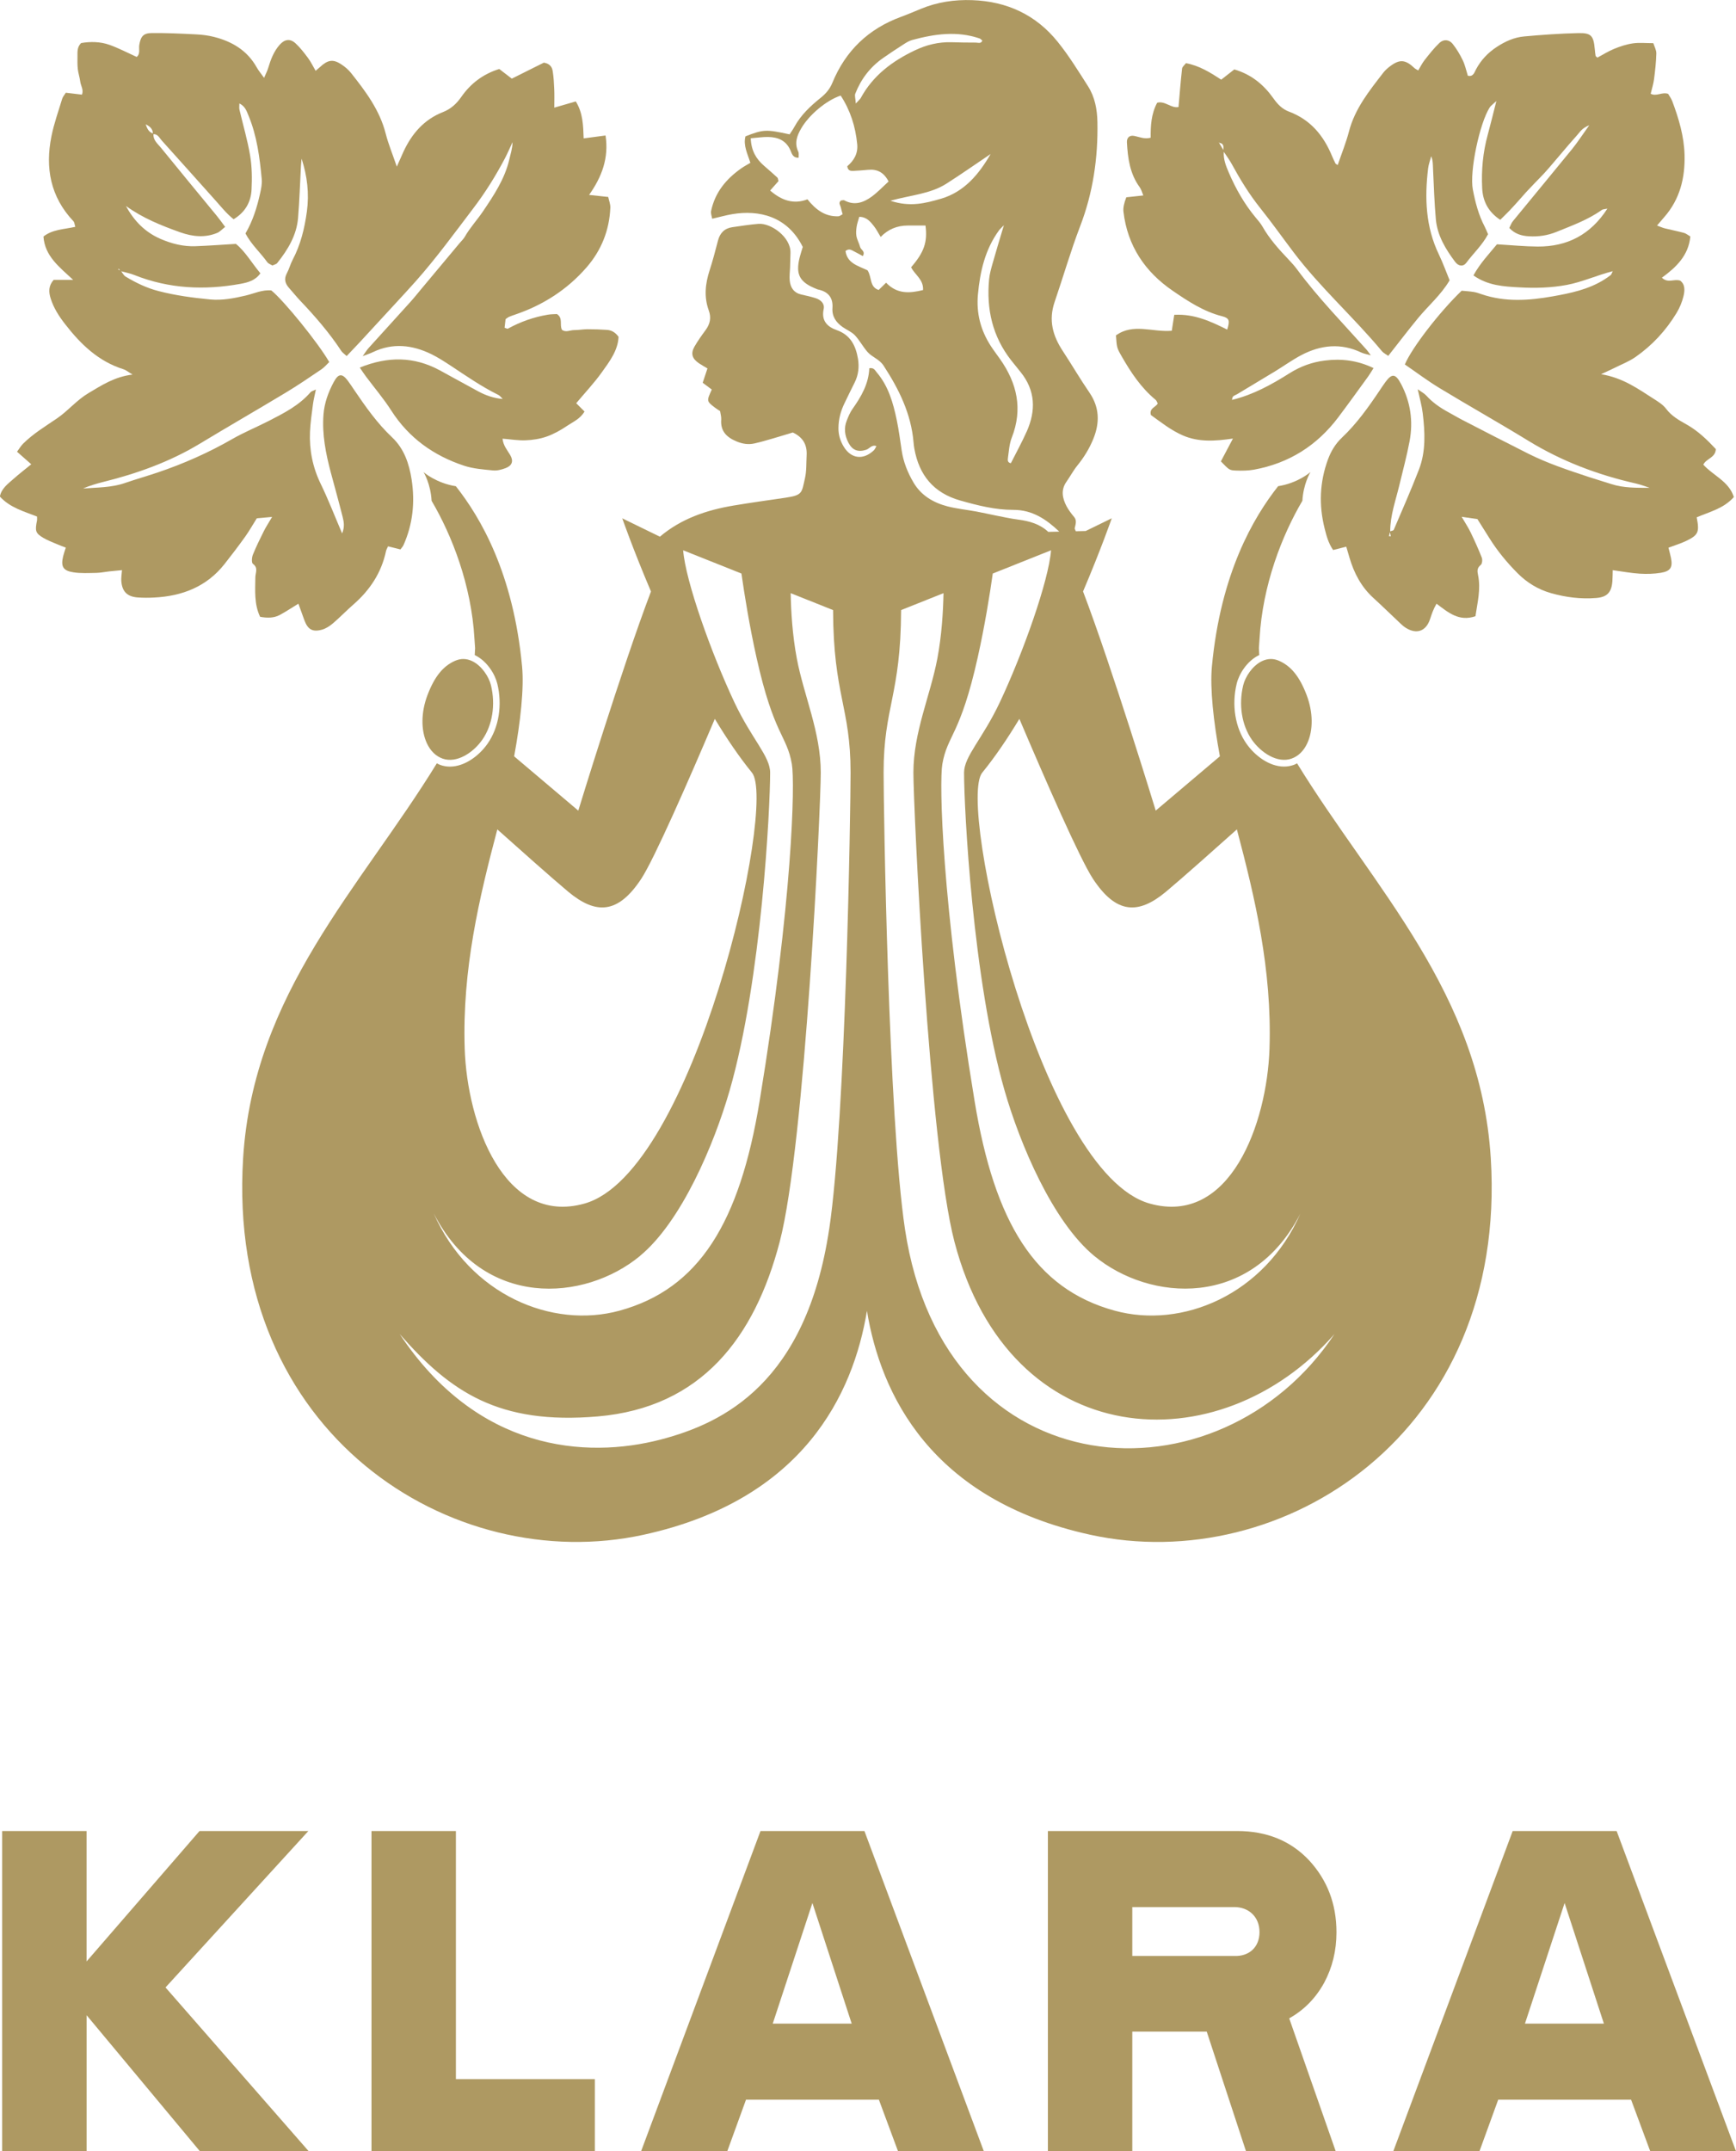
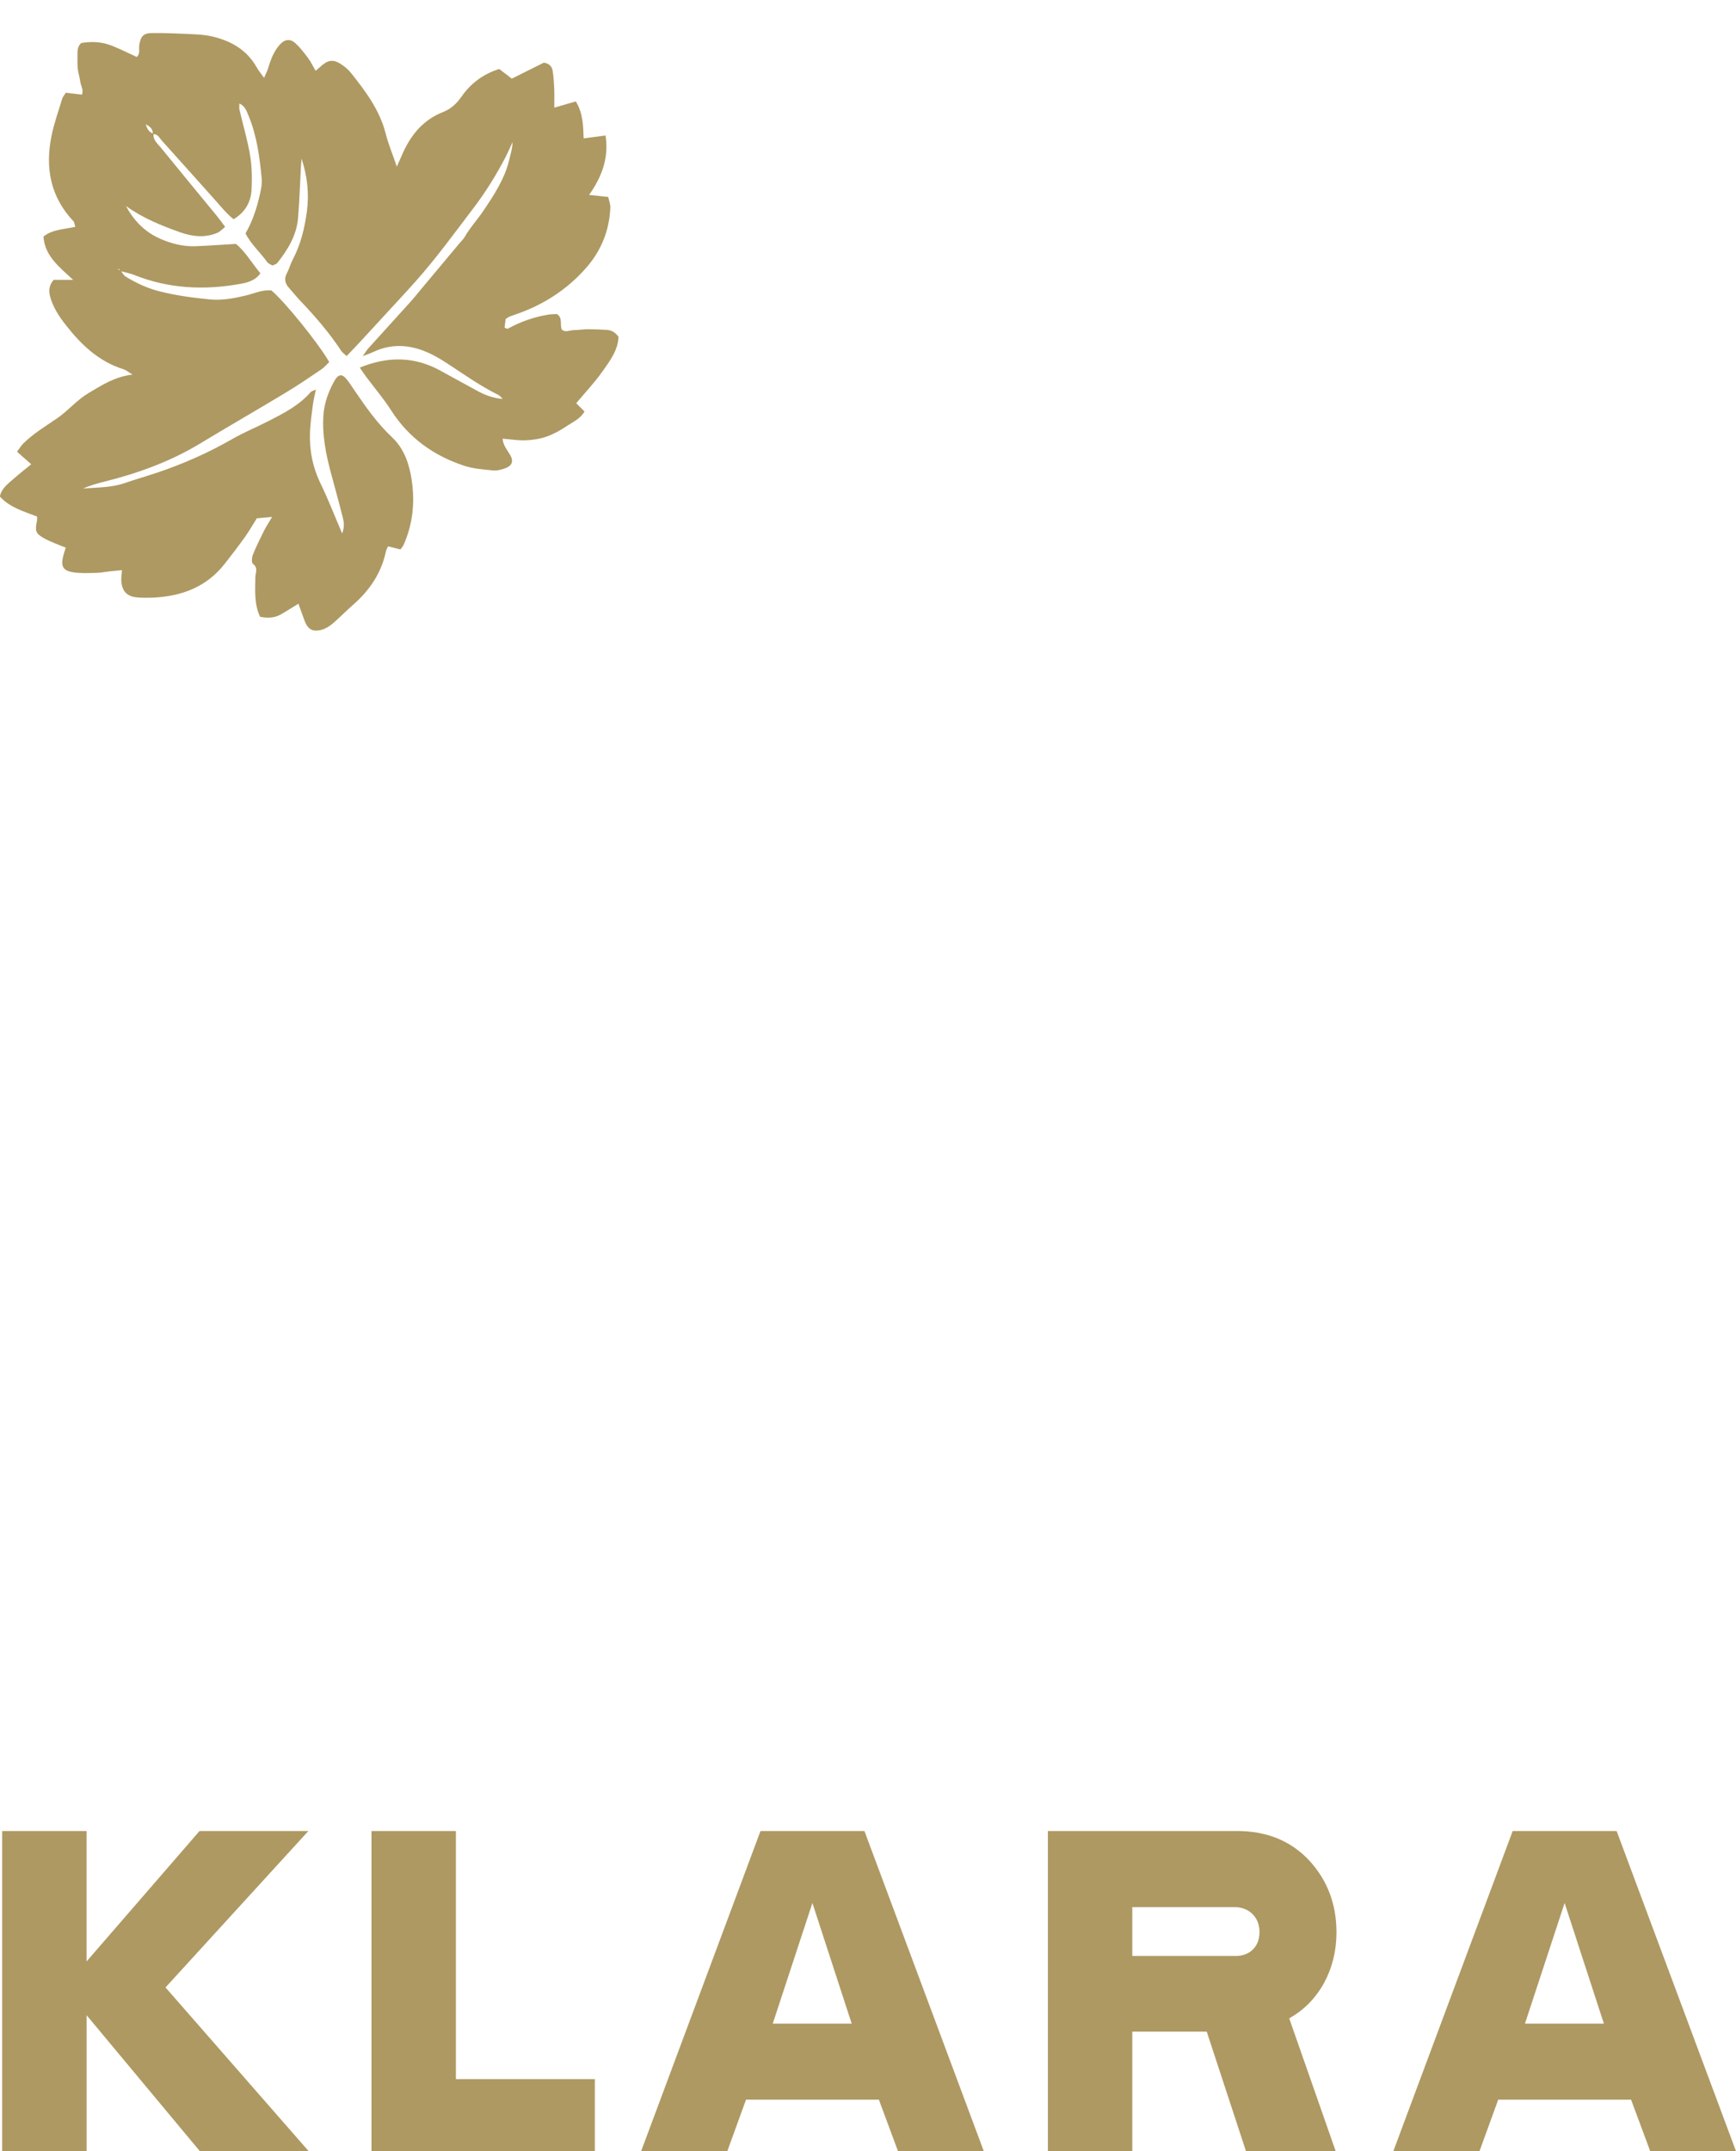
<svg xmlns="http://www.w3.org/2000/svg" id="Artwork" viewBox="0 0 510.9 632.78">
  <defs>
    <style>
      .cls-1 {
        fill: #ae9962;
        stroke-width: 0px;
      }
    </style>
  </defs>
  <path class="cls-1" d="m58.84,632.78l-33.35-40.02v40.02H.64v-94.2h24.84v38.36l33.24-38.36h32.03l-42.04,46.01,42.15,48.19h-32.03Zm116.22-21.22v21.22h-65.73v-94.2h24.84v72.98h40.89Zm83.59,6.04h-39.1l-5.52,15.18h-25.36l35.14-94.2h30.59l35.14,94.2h-25.25l-5.64-15.18Zm-31.23-22.37h23.23l-11.56-35.48-11.67,35.48Zm162.28-12.02c-2.47,4.49-5.87,7.99-10.29,10.47l13.69,39.1h-26.4l-11.56-35.19h-21.91v35.19h-24.84v-94.2h55.72c8.68,0,15.76,2.88,21.16,8.63,5.35,5.81,8.05,12.82,8.05,21.16,0,5.41-1.21,10.35-3.62,14.84Zm-56.47-7.88h30.02c4.37.17,7.42-2.59,7.42-7.02s-3.11-7.36-7.42-7.36h-30.02v14.38Zm146.79,42.27h-39.1l-5.52,15.18h-25.36l35.14-94.2h30.59l35.14,94.2h-25.25l-5.64-15.18Zm-31.23-22.37h23.23l-11.56-35.48-11.67,35.48Z" />
  <g>
-     <path class="cls-1" d="m130.26,223.14c4.12,1.46,9-1.7,11.7-5.58,2.97-4.28,3.92-10.26,2.53-15.99-.6-2.47-2.66-5.69-5.45-7.07-.89-.44-1.79-.66-2.7-.66-.8,0-1.61.18-2.41.53-3.54,1.55-6.05,4.65-8.11,10.05-1.92,5.03-1.99,10.34-.19,14.21,1.04,2.25,2.65,3.81,4.63,4.51Z" />
-     <path class="cls-1" d="m381.76,224.51c-.33.16-.65.36-1,.48-.95.33-1.9.49-2.86.49-4.38,0-8.64-3.22-11.12-6.8-3.29-4.73-4.34-11.3-2.83-17.57.68-2.82,3-6.64,6.49-8.36.05-.03.11-.03.16-.06-.07-1.25-.11-2.06-.11-2.06.07-.89.14-1.8.19-2.73.89-15.86,6.63-30.44,12.61-40.6.28-4.93,2.25-8.23,2.38-8.45-.21.18-3.74,3.24-9.52,4.16-7.24,9.19-16.91,25.55-19.49,53.04-.6,6.38.46,16.19,2.35,26.41l-18.88,15.97s-12.82-41.96-21.39-64.46c5.29-12.42,8.45-21.52,8.45-21.52l-7.67,3.74-2.92.07-.33-.8c.29-1.32.7-2.37-.17-3.41-.82-.98-1.61-2.01-2.21-3.13-1.25-2.38-1.74-4.81-.02-7.24,1.1-1.56,2-3.28,3.2-4.76,1.94-2.39,3.52-4.96,4.68-7.8,1.94-4.76,1.87-9.28-1.16-13.69-2.72-3.96-5.14-8.12-7.78-12.13-2.97-4.5-4.29-9.07-2.43-14.5,2.54-7.41,4.7-14.94,7.51-22.27,3.78-9.83,5.28-20.08,5.08-30.59-.07-3.74-.74-7.38-2.76-10.56-2.84-4.45-5.63-8.99-8.94-13.09-6.39-7.92-14.9-11.89-25.16-12.25-5.24-.18-10.26.56-15.1,2.56-1.93.8-3.85,1.62-5.81,2.34-9.61,3.51-16.36,9.99-20.22,19.38-.77,1.87-1.91,3.21-3.46,4.45-3.01,2.42-5.83,5.05-7.71,8.5-.44.81-.98,1.56-1.43,2.25-6.95-1.51-7.69-1.48-12.99.58-.71,2.69.63,5.17,1.44,7.79-1,.6-1.84,1.04-2.61,1.58-4.5,3.14-7.82,7.13-8.95,12.62-.14.66.19,1.42.32,2.25,2.18-.5,4.03-1.03,5.92-1.35,7.78-1.31,16.22.55,20.74,9.65-.27.91-.63,1.96-.9,3.03-1.27,5.06-.05,7.35,4.92,9.31.15.06.29.14.45.17,2.97.6,4.48,2.36,4.27,5.42-.18,2.53,1.07,4.27,3.02,5.64,1.18.83,2.62,1.39,3.58,2.41,1.4,1.49,2.37,3.38,3.73,4.92,1.35,1.53,3.47,2.1,4.7,3.99,4.53,6.93,8.12,14.17,8.83,22.55.05.64.13,1.28.24,1.9,1.4,7.79,5.67,13.02,13.51,15.24,5.12,1.45,10.26,2.76,15.61,2.75,5.64-.01,9.74,2.81,13.53,6.4l-3.24.07c-2.46-2.3-5.54-3.18-8.88-3.61-2.23-.29-4.43-.78-6.63-1.21-1.89-.37-3.76-.82-5.65-1.16-2.85-.53-5.75-.81-8.54-1.53-4.15-1.09-7.73-3.2-9.97-7.02-1.72-2.92-2.96-6.02-3.47-9.4-.45-3-.84-6.02-1.46-8.99-1.05-5.04-2.45-9.97-5.9-14.01-.48-.57-.82-1.44-2.17-1.2-.17,4.51-2.34,8.32-4.94,11.97-.73,1.03-1.23,2.25-1.7,3.44-.88,2.22-.59,4.4.49,6.49,1.16,2.23,2.84,2.86,5.22,2.09,1.01-.33,1.66-1.6,3.02-1.08-.26.44-.43.93-.76,1.24-3.1,2.94-6.69,2.49-8.85-1.07-1.02-1.68-1.57-3.45-1.56-5.45.01-2.63.67-5.06,1.81-7.39.98-2.02,1.95-4.04,2.96-6.04,1.13-2.24,1.37-4.63.97-7.02-.64-3.79-2.19-6.96-6.22-8.38-2.84-1-4.6-2.78-3.87-6.2.34-1.61-.83-2.71-2.34-3.2-1.37-.45-2.8-.75-4.21-1.07-2.21-.5-3.23-2.03-3.44-4.1-.13-1.26.06-2.55.1-3.83.04-1.44.08-2.87.12-4.31.15-4.7-5.79-8.85-9.43-8.56-2.56.21-5.11.62-7.65.98-2.34.33-3.67,1.71-4.26,3.97-.76,2.94-1.53,5.88-2.47,8.77-1.27,3.92-1.67,7.84-.23,11.76.8,2.2.36,4.02-.98,5.83-1.14,1.54-2.26,3.12-3.22,4.78-1.17,2.04-.73,3.52,1.27,4.9.78.53,1.61.98,2.54,1.54-.49,1.49-.93,2.8-1.4,4.21.99.74,1.85,1.39,2.67,2-1.54,3.39-1.54,3.42.91,5.3.49.38,1.03.7,1.54,1.04.13.92.39,1.71.33,2.49-.27,3.47,1.66,5.26,4.61,6.47,1.71.7,3.42.95,5.18.55,1.72-.38,3.42-.88,5.12-1.37,2.14-.62,4.27-1.28,6.16-1.85,3.13,1.47,4.24,3.76,4.07,6.75-.12,2.24,0,4.53-.49,6.69-.98,4.25-.62,5-5.69,5.74-5.09.75-10.2,1.45-15.27,2.3-7.95,1.33-15.42,3.83-21.74,9.17l-11.07-5.4s3.16,9.1,8.45,21.52c-8.57,22.5-21.39,64.46-21.39,64.46l-18.88-15.97c1.88-10.22,2.94-20.03,2.34-26.41-2.58-27.49-12.25-43.85-19.49-53.04-5.77-.92-9.31-3.98-9.51-4.16.13.21,2.09,3.52,2.37,8.45,5.98,10.16,11.71,24.74,12.61,40.6.05.93.12,1.83.19,2.73,0,0-.04.82-.11,2.06.05.02.11.03.16.06,3.49,1.73,5.81,5.55,6.49,8.36,1.52,6.27.46,12.84-2.83,17.57-2.48,3.57-6.74,6.8-11.12,6.8-.95,0-1.91-.15-2.85-.49-.35-.12-.67-.32-1-.48-22.44,36.58-53.98,67.5-57.01,116.14-5.05,81.2,61.57,123.06,117.83,110.78,47.07-10.28,61.74-41.46,65.76-65.86,4.02,24.4,18.69,55.58,65.76,65.86,56.26,12.29,122.88-29.58,117.83-110.78-3.03-48.64-34.57-79.56-57.01-116.14ZM251.71,27.55c1.67-4.27,4.35-7.8,8.14-10.46,1.97-1.38,3.98-2.71,6-4,.8-.52,1.65-1.06,2.56-1.31,6.58-1.79,13.2-2.75,19.88-.47.27.09.48.37.81.63-.37,1.01-1.28.58-1.91.59-2.41.02-4.82-.05-7.23-.11-3.77-.09-7.32.77-10.71,2.39-6.66,3.17-12.36,7.42-15.95,14.05-.15.27-.42.47-1.44,1.59-.1-1.54-.38-2.31-.16-2.89Zm-4.24,31.45c-.83.67-.15,1.39,0,2.08.13.61.32,1.22.51,1.93-.48.24-.86.6-1.26.61-3.9.14-6.64-1.93-9.09-4.99-4.06,1.56-7.61.34-10.98-2.59.9-1.01,1.71-1.92,2.45-2.76-.14-.49-.14-.89-.33-1.06-1.29-1.19-2.63-2.33-3.95-3.49-2.25-1.97-3.73-4.33-3.88-8.06,1.94-.15,3.53-.41,5.11-.38,2.91.05,5.3,1.02,6.58,3.94.4.91.66,2.24,2.41,2.16-.03-.61.12-1.29-.12-1.8-1.18-2.48-.39-4.64.86-6.8,2.29-3.97,7.37-8.26,11.63-9.68,2.84,4.34,4.36,9.12,4.86,14.29.28,2.85-1.03,4.88-2.92,6.5.16,1.31.97,1.4,1.78,1.36,1.44-.07,2.89-.17,4.33-.31,2.69-.26,4.65.73,6.05,3.43-1.64,1.49-3.16,3.12-4.94,4.43-2.43,1.78-5.11,2.74-8.1,1.12-.23-.13-.61.03-.99.05Zm24.16,26.32c-3.92.96-7.57,1.25-10.86-2.16-.67.65-1.41,1.38-2.18,2.13-2.75-.87-1.95-3.74-3.28-5.78-2.81-1.34-5.99-2.06-6.48-5.68,1.11-.91,1.91-.17,2.72.22.8.39,1.58.85,2.38,1.28.83-1.46-.59-1.83-.8-2.68-.28-1.07-.87-2.08-1.08-3.16-.17-.91-.08-1.91.06-2.84.14-.93.48-1.83.77-2.87,2.13.01,3.25,1.38,4.3,2.72.76.97,1.32,2.1,2,3.2q3.23-3.35,7.97-3.36c1.75,0,3.51,0,5.22,0,.64,4.87-.43,7.89-4.23,12.27,1.03,2.17,3.71,3.58,3.51,6.71Zm5.32-26.88c-4.53,1.34-9.16,2.54-14.91.6,6.15-1.68,11.75-2.01,16.43-4.98,4.43-2.82,8.72-5.83,13.07-8.76-3.46,5.95-7.72,11.12-14.59,13.15Zm25.2,68.5c-1.41,3.17-3.1,6.22-4.65,9.3-.98-.13-.95-.92-.88-1.44.29-2.04.4-4.18,1.14-6.07,3.3-8.41,1.57-15.98-3.45-23.11-.92-1.31-1.9-2.58-2.77-3.93-2.95-4.59-4.24-9.57-3.74-15.05.62-6.78,2.1-13.25,6.21-18.89.24-.33.57-.6,1.43-1.5-1.27,4.26-2.34,7.74-3.32,11.23-.43,1.53-.88,3.09-1.03,4.67-.83,8.75.98,16.82,6.52,23.87.89,1.13,1.8,2.25,2.71,3.37,4.43,5.45,4.58,11.39,1.84,17.54Zm80.59,229.94c-10.57,24.04-34.89,34.07-54.7,28.64-23.49-6.43-35.34-26-41.2-61.53-9.74-59.09-10.45-93.81-9.51-99.24,1.49-8.63,5.27-8.31,10.43-31.46,2.05-9.2,3.51-18.25,4.41-24.59l17.15-6.84c-.7,8.99-8.2,30.1-15.04,44.64-5.11,10.86-10.56,15.94-10.56,20.77,0,10.37,2.49,60.72,11.92,93.49,4.55,15.82,14.16,38.57,26.39,48.66,16.3,13.46,46.26,15.73,60.72-12.55Zm-61.07-98.36c6.83,10.35,13.34,10.56,21.5,3.75,4.64-3.87,14.9-13,20.84-18.31,5.31,20.05,10.36,41.19,9.6,64.48-.72,21.98-11.58,52.24-35.28,45.57-32.13-9.04-56.74-117.55-49.26-126.74,3.81-4.67,7.47-10.09,10.93-15.82,7.63,17.94,17.83,41.25,21.67,47.07Zm-175.31-14.56c5.94,5.31,16.2,14.44,20.84,18.31,8.16,6.81,14.67,6.6,21.5-3.75,3.84-5.82,14.04-29.13,21.67-47.07,3.46,5.73,7.13,11.15,10.93,15.82,7.49,9.19-17.12,117.69-49.26,126.74-23.69,6.67-34.56-23.59-35.28-45.57-.76-23.29,4.29-44.42,9.6-64.48Zm41.98,125.46c12.22-10.09,21.83-32.84,26.39-48.66,9.43-32.76,11.92-83.12,11.92-93.49,0-4.83-5.45-9.91-10.56-20.77-6.84-14.54-14.35-35.66-15.04-44.64l17.15,6.84c.91,6.34,2.36,15.38,4.41,24.59,5.16,23.15,8.93,22.83,10.43,31.46.94,5.43.23,40.15-9.51,99.24-5.86,35.53-17.71,55.1-41.2,61.53-19.81,5.42-44.13-4.6-54.7-28.64,14.46,28.28,44.42,26.01,60.72,12.55Zm55.68-7.88c-6.79,45.23-31.07,57.04-49.47,61.86-22.29,5.83-54.17,3.3-76.92-31,14.92,17.03,29.14,26.74,58.3,24.23,30.51-2.63,46.18-23.2,53.55-51.42,7.47-28.59,12.07-127.92,12.07-137.95,0-11.93-4.99-22.65-7.05-33.56-1.3-6.89-1.71-13.93-1.81-19.23l12.48,4.98c.09,25.12,5.15,28.43,5.15,47.81,0,10.43-1.39,101.62-6.29,134.28Zm22.31,0c-4.9-32.66-6.29-123.85-6.29-134.28,0-19.38,5.06-22.7,5.15-47.81l12.48-4.98c-.1,5.3-.51,12.34-1.81,19.23-2.06,10.91-7.05,21.64-7.05,33.56,0,10.03,4.6,109.36,12.07,137.95,16.24,62.18,77.89,65.96,111.85,27.19-33.81,50.95-114.78,46.5-126.4-30.86Z" />
-     <path class="cls-1" d="m376.43,194.37c-.8-.35-1.61-.53-2.41-.53-.9,0-1.81.22-2.7.66-2.79,1.38-4.85,4.6-5.45,7.07-1.38,5.73-.44,11.71,2.53,15.99,2.69,3.87,7.57,7.04,11.69,5.58,1.99-.7,3.59-2.26,4.63-4.51,1.8-3.87,1.73-9.18-.19-14.21-2.06-5.4-4.57-8.5-8.11-10.05Z" />
    <path class="cls-1" d="m75.59,152.45c1.31-.12,2.66-.24,4.49-.4-1,1.7-1.79,2.89-2.43,4.17-1.14,2.29-2.28,4.58-3.23,6.95-.32.8-.43,2.35.01,2.68,1.64,1.2.74,2.57.72,3.92-.05,3.95-.38,7.96,1.4,11.66,2.13.38,4.06.39,5.82-.56,1.77-.96,3.46-2.08,5.45-3.3.67,1.86,1.2,3.34,1.74,4.82,1,2.73,2.37,3.59,5.14,2.84,1.18-.32,2.32-1.06,3.27-1.87,2.08-1.77,3.97-3.75,6.02-5.54,4.87-4.24,8.26-9.35,9.61-15.71.09-.45.36-.86.6-1.41,1.25.31,2.45.61,3.65.91.37-.52.72-.86.9-1.28,2.76-6.18,3.41-12.66,2.39-19.26-.72-4.63-2.18-9.07-5.75-12.43-4.36-4.11-7.76-8.95-11.1-13.86-.63-.93-1.24-1.87-1.91-2.77-1.69-2.26-2.8-2.19-4.18.4-1.59,2.98-2.74,6.11-3,9.54-.45,5.84.68,11.47,2.16,17.05,1.15,4.33,2.37,8.64,3.46,12.98.35,1.41.69,2.92-.13,4.93-2.24-5.22-4.07-9.98-6.29-14.55-2.38-4.89-3.4-9.98-3.17-15.34.12-2.7.52-5.4.87-8.09.18-1.37.53-2.71.87-4.36-.77.38-1.31.48-1.58.8-3.34,3.87-7.8,6.13-12.23,8.41-3.57,1.83-7.32,3.36-10.79,5.35-6.99,4.02-14.32,7.26-21.95,9.84-3.2,1.08-6.45,2-9.64,3.1-4,1.38-8.17,1.3-12.33,1.62,1.89-.81,3.83-1.4,5.79-1.89,10.04-2.49,19.68-5.92,28.58-11.3,8.39-5.07,16.89-9.96,25.28-15.01,3.57-2.15,7.03-4.51,10.49-6.85.88-.59,1.57-1.46,2.3-2.15-3.22-5.61-13.29-18.01-17.03-21.06-2.64-.27-5.02.9-7.5,1.49-3.46.82-6.95,1.49-10.51,1.16-5.12-.49-10.21-1.17-15.22-2.47-3.48-.9-6.63-2.42-9.66-4.25-.54-.33-.88-.99-1.29-1.56,1.3.35,2.63.61,3.87,1.1,10.17,4.05,20.64,4.52,31.29,2.58,2.11-.39,4.34-.99,5.79-3.09-2.56-3.07-4.46-6.43-7.2-8.65-4.21.25-8.05.54-11.89.68-3.6.14-7.01-.73-10.3-2.15-4.6-1.99-7.84-5.36-10.17-9.68,4.9,3.55,10.41,5.77,16.02,7.76,3.57,1.26,7.22,1.65,10.83.16.8-.33,1.43-1.07,2.34-1.77-.92-1.23-1.64-2.26-2.44-3.23-5.49-6.69-11.02-13.35-16.47-20.07-.95-1.17-2.31-2.2-2.19-3.98,1.31-.04,1.77,1.13,2.45,1.88,5.28,5.82,10.48,11.71,15.74,17.55,1.7,1.89,3.27,3.91,5.4,5.6,3.4-2.04,5.09-5.04,5.28-8.69.17-3.33.13-6.75-.42-10.03-.76-4.55-2.09-9.01-3.14-13.51-.12-.53-.02-1.11-.02-1.83,1.71.84,2.13,2.25,2.68,3.56,2.49,5.99,3.3,12.34,3.9,18.72.13,1.39-.19,2.86-.5,4.25-.9,4.06-2.13,8.02-4.29,11.71,1.69,3.23,4.37,5.6,6.41,8.44.34.47,1.03.68,1.52.99.57-.28,1.14-.38,1.4-.71,3.14-3.93,5.73-8.18,6.15-13.3.42-5.1.57-10.21.85-15.32.04-.7.12-1.4.18-2.1,1.69,5.12,2.27,10.31,1.56,15.56-.67,4.92-1.83,9.73-4.19,14.19-.67,1.27-1.02,2.71-1.7,3.97-.92,1.69-.49,3.05.69,4.36,1.07,1.2,2.07,2.45,3.17,3.62,4.43,4.65,8.63,9.49,12.17,14.87.32.49.87.83,1.57,1.49,1.33-1.4,2.53-2.64,3.71-3.91,3.7-4,7.39-8.01,11.08-12.02,1.85-2.01,3.7-4,5.51-6.04,6.08-6.84,11.45-14.23,16.98-21.5,3.52-4.62,6.55-9.48,9.24-14.58.84-1.59,1.54-3.24,2.3-4.87-.03,1.81-.57,3.45-.96,5.12-1.34,5.74-4.58,10.57-7.8,15.33-1.69,2.49-3.79,4.74-5.3,7.4-.39.68-1.01,1.23-1.52,1.85-3.7,4.43-7.4,8.85-11.1,13.28-1.13,1.35-2.23,2.74-3.41,4.05-4.08,4.53-8.2,9.02-12.29,13.55-.46.51-.82,1.11-1.73,2.37,1.56-.6,2.3-.83,2.99-1.17,5.83-2.8,11.57-2.16,17.18.56,2.02.98,3.91,2.22,5.79,3.45,4.56,3.01,9.04,6.13,13.96,8.55.5.25.87.79,1.29,1.2-2.56-.21-4.93-1.02-7.15-2.21-3.82-2.05-7.59-4.18-11.41-6.24-7.56-4.07-15.24-4.12-23.5-.78.74,1.07,1.24,1.85,1.79,2.58,2.49,3.34,5.22,6.53,7.46,10.03,5.16,8.07,12.46,13.28,21.43,16.25,2.71.9,5.67,1.11,8.54,1.39,1.22.12,2.56-.24,3.73-.69,1.91-.73,2.34-2.1,1.33-3.82-.87-1.48-2.07-2.8-2.26-4.83,2.37.19,4.6.57,6.81.48,2.07-.08,4.2-.41,6.14-1.09,2.09-.74,4.11-1.85,5.95-3.1,1.78-1.21,3.94-2.08,5.22-4.28-.97-.97-1.8-1.8-2.44-2.44,2.65-3.16,5.29-5.96,7.51-9.06,2.29-3.2,4.77-6.44,4.95-10.47-.98-1.35-2.1-1.95-3.43-2.04-1.92-.13-3.84-.2-5.76-.19-1.28,0-2.57.26-3.85.25-1.22-.01-2.5.79-3.62-.09-.77-1.49.4-3.4-1.48-4.63-.77.05-1.73.03-2.66.19-4.16.7-8.08,2.08-11.77,4.11-.17.09-.51-.13-.97-.27.1-.9.21-1.81.29-2.53.5-.34.74-.56,1.03-.68.59-.25,1.2-.46,1.81-.67,8.24-2.8,15.35-7.37,21.03-13.92,4.32-4.98,6.69-10.9,6.96-17.53.04-1.03-.4-2.08-.62-3.14-1.86-.2-3.42-.37-5.63-.6,3.78-5.35,5.85-10.88,4.84-17.48-2.21.29-4.19.55-6.44.85-.13-3.86-.23-7.53-2.32-10.87-2.11.61-4.06,1.18-6.32,1.83,0-2.04.06-3.76-.02-5.48-.07-1.75-.17-3.52-.45-5.25-.18-1.1-.68-2.16-2.6-2.51-2.86,1.43-6.13,3.06-9.44,4.71-1.2-.92-2.44-1.88-3.69-2.84-4.81,1.49-8.46,4.32-11.17,8.21-1.44,2.06-3.09,3.56-5.41,4.47-5.56,2.18-9.15,6.36-11.6,11.62-.57,1.23-1.1,2.48-1.97,4.42-1.27-3.73-2.5-6.68-3.28-9.74-1.75-6.88-5.88-12.37-10.17-17.78-.78-.99-1.8-1.85-2.86-2.55-2.45-1.62-4-1.37-6.34.82-.35.32-.72.62-1.24,1.06-.76-1.3-1.38-2.6-2.22-3.74-1.14-1.53-2.32-3.08-3.72-4.36-1.58-1.44-3.19-1.19-4.64.44-1.74,1.96-2.64,4.36-3.38,6.83-.25.85-.68,1.66-1.21,2.91-.93-1.31-1.65-2.15-2.18-3.1-2.78-4.95-7.22-7.6-12.56-8.95-1.71-.43-3.49-.65-5.25-.74-4.34-.22-8.68-.43-13.02-.39-2.55.02-3.31,1.01-3.72,3.51-.19,1.17.38,2.56-.76,3.52-2.74-1.24-5.29-2.59-7.98-3.55-2.74-.98-5.65-1-8.38-.54-1.17,1.17-1.07,2.49-1.07,3.76,0,1.28-.05,2.57.09,3.84.14,1.26.57,2.49.73,3.76.15,1.21,1.04,2.33.51,3.82-1.62-.2-3.15-.38-4.76-.57-.43.7-.88,1.19-1.06,1.76-1.11,3.67-2.42,7.3-3.17,11.05-1.87,9.29-.31,17.81,6.45,24.97.35.37.37,1.05.57,1.67-3.4.75-6.71.75-9.37,2.85.4,5.77,4.64,8.93,8.74,12.75h-5.74c-1.53,1.74-1.49,3.52-.88,5.47.88,2.8,2.43,5.21,4.21,7.5,4.59,5.92,9.81,11.01,17.24,13.33.71.22,1.32.76,2.65,1.55-5.34.66-9.07,3.15-12.94,5.44-3.5,2.07-6.06,5.25-9.29,7.45-3.45,2.35-7.01,4.49-9.99,7.45-.64.64-1.11,1.46-1.78,2.36,1.46,1.29,2.74,2.41,4.19,3.69-1.86,1.52-3.62,2.87-5.26,4.33-1.64,1.46-3.53,2.79-3.98,5.17,3.04,3.32,7.17,4.38,10.94,5.88,0,.53.05.84,0,1.13-.64,3.1-.47,3.77,1.87,5.15,1.23.73,2.61,1.24,3.93,1.81.82.36,1.67.66,2.66,1.04-.32,1.05-.6,1.79-.78,2.56-.71,2.99-.05,4.24,3.02,4.71,2.19.34,4.47.21,6.71.17,1.28-.02,2.56-.3,3.84-.44,1.21-.13,2.42-.24,3.75-.37-.09,1.31-.27,2.27-.2,3.21.24,3.12,1.74,4.6,4.88,4.83,1.6.11,3.22.11,4.83.02,8.25-.43,15.4-3.19,20.65-9.83,2.09-2.64,4.12-5.32,6.08-8.05,1.21-1.69,2.23-3.51,3.44-5.43Zm-30.6-113.2c-1.28-.43-1.72-1.53-2.11-2.68,1.15.56,2.08,1.28,2.11,2.68Zm-9.96,39.87c.1.12.19.25.28.39-.2-.09-.41-.18-.61-.27.12-.04.3-.15.33-.12Z" />
-     <path class="cls-1" d="m510.24,146.12c-1.48-4.6-6.12-6.26-8.96-9.45.91-1.86,3.58-1.98,3.68-4.58-2.51-2.69-5.26-5.37-8.65-7.26-2.25-1.26-4.39-2.47-6-4.61-.93-1.23-2.4-2.12-3.74-2.98-4.55-2.9-8.95-6.11-15.37-7.17,1.81-.85,2.79-1.28,3.75-1.76,2.15-1.08,4.44-1.95,6.39-3.31,4.93-3.44,8.95-7.8,12.06-12.93.9-1.48,1.6-3.16,2.02-4.84.42-1.67.59-3.5-.92-4.67-1.81-.64-3.6.87-5.41-.88,4.2-3.05,7.86-6.54,8.37-12.13-.79-.45-1.29-.9-1.88-1.05-1.86-.5-3.75-.87-5.62-1.33-.69-.17-1.34-.48-2.3-.83.9-1.06,1.51-1.79,2.14-2.5,4.6-5.24,6.13-11.52,5.96-18.26-.14-5.48-1.7-10.71-3.62-15.82-.32-.85-.9-1.6-1.22-2.16-1.87-.61-3.38.86-5.13-.02.36-1.5.8-2.85.98-4.24.33-2.52.62-5.07.68-7.61.03-1.01-.57-2.03-.88-3.03-2.22,0-4.16-.21-6.03.06-1.88.27-3.75.89-5.51,1.61-1.74.71-3.35,1.74-4.92,2.58-.34-.31-.52-.4-.53-.5-.1-.63-.18-1.26-.23-1.89-.37-4.06-1.01-4.91-4.94-4.82-5.3.12-10.6.5-15.88.98-2.91.26-5.56,1.46-8.03,3.08-2.62,1.71-4.66,3.87-6.13,6.63-.47.88-.79,2.22-2.39,1.85-.48-1.51-.8-3.11-1.49-4.53-.82-1.71-1.81-3.38-2.99-4.86-1.03-1.28-2.66-1.42-3.86-.28-1.61,1.52-2.99,3.3-4.37,5.04-.74.94-1.27,2.04-1.89,3.07-.56-.34-.86-.46-1.08-.67-2.67-2.52-4.32-2.69-7.1-.64-.77.57-1.52,1.22-2.1,1.97-4.11,5.32-8.35,10.55-10.1,17.28-.87,3.33-2.18,6.54-3.32,9.89-.4-.28-.59-.34-.65-.46-.35-.71-.71-1.43-1.01-2.17-2.48-6.03-6.35-10.72-12.66-13.08-2.04-.76-3.38-2.19-4.63-3.95-2.83-3.99-6.49-7.02-11.48-8.47-1.27.99-2.5,1.96-3.85,3.01-3.18-2.08-6.44-4.12-10.38-4.85-.44.59-1.08,1.06-1.14,1.6-.42,3.74-.71,7.5-1.05,11.3-2.19.44-3.96-1.9-6.28-1.26-1.76,3.29-1.95,6.8-1.91,10.29-1.88.5-3.37-.26-4.91-.54-1.31-.24-2.15.52-2.08,1.91.25,4.67.87,9.24,3.76,13.19.49.67.69,1.54,1.06,2.42-1.93.21-3.51.38-5,.54q-1.04,2.63-.84,4.25c1.18,10.02,6.32,17.67,14.54,23.28,4.49,3.07,9.06,6.09,14.49,7.46,2.16.55,2.32,1.28,1.5,3.93-4.85-2.43-9.75-4.68-15.58-4.35-.28,1.76-.51,3.26-.73,4.69-5.64.49-11.37-2.32-16.43,1.37.26,3.52.21,3.59,1.67,6.13,2.72,4.74,5.71,9.28,10.01,12.82.31.26.43.76.61,1.08-.65,1.17-2.52,1.33-2.01,3.38,2.9,2.07,5.87,4.48,9.44,6.02,4.56,1.97,9.31,1.7,14.71.91-1.4,2.65-2.49,4.72-3.55,6.71,2.46,2.52,2.46,2.62,4.5,2.7,1.76.07,3.56.04,5.28-.27,10.27-1.88,18.5-7.09,24.75-15.37,2.99-3.96,5.88-8,8.8-12.01.54-.74.99-1.54,1.6-2.49-4.78-2.3-9.48-2.83-14.34-2.22-3.71.46-7.13,1.69-10.34,3.71-5.29,3.34-10.77,6.37-16.95,7.86-.05,0-.1-.02-.16-.03.06-.02.13-.04.2-.06-.13-1.09.85-1.22,1.47-1.6,3.7-2.25,7.43-4.45,11.13-6.7,2.6-1.58,5.09-3.39,7.78-4.8,5.71-2.98,11.6-3.59,17.6-.74.72.34,1.54.47,2.8.83-.64-.87-.9-1.28-1.21-1.63-6.94-7.77-14.25-15.23-20.46-23.62-.76-1.03-1.62-1.99-2.51-2.92-2.88-3.02-5.66-6.11-7.73-9.76-.55-.96-1.32-1.81-2.03-2.67-3.3-3.98-5.82-8.44-7.84-13.14-.82-1.91-1.65-3.93-1.48-6.13.81,1.22,1.7,2.41,2.39,3.69,2.46,4.51,5.13,8.85,8.35,12.88,3.4,4.25,6.55,8.7,9.84,13.04,7.86,10.38,17.65,19.05,25.96,29.04.47.56,1.2.9,1.86,1.38,3.05-3.87,5.85-7.56,8.79-11.13,3.04-3.68,6.75-6.82,9.27-11.1-1.06-2.58-1.98-5.14-3.15-7.58-3.91-8.1-4.23-16.63-3.18-25.33.15-1.22.6-2.39.91-3.59.54,1.3.48,2.51.54,3.73.24,4.95.38,9.91.83,14.84.44,4.77,2.87,8.77,5.69,12.52.99,1.31,2.39,1.45,3.26.27,2.08-2.81,4.72-5.21,6.41-8.42-.35-.8-.63-1.54-.99-2.23-1.81-3.44-2.77-7.17-3.49-10.93-1.02-5.28,2-19.49,4.96-24.12.32-.51.88-.86,1.97-1.89-.98,3.84-1.72,6.91-2.55,9.95-1.41,5.14-1.9,10.38-1.63,15.69.2,3.89,1.81,6.99,5.32,9.3,1.01-1.01,1.92-1.87,2.78-2.77.89-.93,1.74-1.89,2.6-2.84.75-.83,1.47-1.69,2.23-2.52.87-.94,1.76-1.87,2.65-2.79.89-.93,1.8-1.83,2.67-2.77.87-.94,1.7-1.92,2.54-2.9.84-.97,1.66-1.96,2.49-2.93.73-.86,1.45-1.72,2.18-2.56.84-.97,1.68-1.94,2.54-2.89.77-.85,1.33-1.97,3.52-2.86-2.09,2.92-3.46,5.05-5.04,7-5.77,7.09-11.62,14.11-17.41,21.19-.47.57-.72,1.32-1.09,2.03,1.69,1.81,3.67,2.33,5.79,2.45,2.77.16,5.47-.23,8.04-1.27,4.61-1.87,9.32-3.56,13.42-6.49.31-.22.8-.19,1.62-.37-5,7.72-11.84,11.19-20.5,11.15-3.84-.02-7.67-.41-12-.66-2.26,2.75-4.98,5.59-6.92,9.15,4.26,3.02,8.94,3.27,13.58,3.52,4.66.26,9.28.14,13.93-.73,4.55-.86,8.75-2.82,13.49-4.03-.34.65-.4.98-.61,1.14-.63.49-1.29.95-1.97,1.37-4.6,2.87-9.82,3.95-15.04,4.88-7.02,1.25-14.06,1.74-20.99-.62-.76-.26-1.53-.54-2.32-.66-1.25-.2-2.51-.27-3.54-.37-6.5,6.24-14.65,16.78-16.72,21.69,3.36,2.3,6.68,4.81,10.23,6.96,8.65,5.24,17.48,10.2,26.11,15.49,9.84,6.03,20.44,10.03,31.66,12.57,1.38.31,2.71.84,4.06,1.27-3.85-.01-7.65.08-11.3-1.11-2.14-.7-4.3-1.32-6.44-2.02-6.1-2.02-12.22-4.03-17.98-6.91-6.46-3.24-12.88-6.56-19.3-9.87-1.43-.73-2.8-1.57-4.22-2.33-2.42-1.31-4.65-2.85-6.51-4.9-.58-.64-1.41-1.05-2.52-1.86.58,2.7,1.21,4.85,1.47,7.04.67,5.59.96,11.22-1.11,16.59-2.31,5.97-4.89,11.83-7.41,17.71-.11.25-.65.32-1.05.45,0-4.67,1.6-9.02,2.67-13.48,1.04-4.35,2.22-8.67,3.04-13.06,1.09-5.83.28-11.48-2.5-16.77-1.64-3.13-2.72-3.22-4.7-.48-.57.78-1.09,1.58-1.63,2.38-3.31,4.93-6.74,9.75-11.09,13.86-1.89,1.79-3.21,3.97-4.11,6.42-2.45,6.67-2.7,13.43-.98,20.28.54,2.16,1.1,4.32,2.5,6.35,1.26-.32,2.46-.62,3.87-.98.34,1.16.65,2.2.95,3.24,1.34,4.53,3.46,8.59,7.02,11.83,2.73,2.49,5.36,5.07,8.05,7.6.47.44.96.86,1.5,1.2,3.15,1.98,5.93,1.03,7.12-2.51.49-1.47.95-2.93,1.93-4.59,3.45,2.6,6.59,5.34,11.45,3.69.56-3.94,1.64-7.95.76-12.13-.25-1.18-.31-2.08.8-2.96.43-.34.54-1.54.3-2.16-.99-2.52-2.11-5-3.29-7.44-.68-1.4-1.55-2.71-2.63-4.56,1.93.28,3.31.49,4.64.68,1.2,1.91,2.32,3.66,3.41,5.42,2.37,3.83,5.22,7.29,8.4,10.49,2.78,2.79,6.05,4.79,9.83,5.86,4.35,1.23,8.82,1.81,13.36,1.43,3.18-.27,4.48-1.66,4.72-4.94.07-1.05.07-2.1.1-3.24,2.85.39,5.39.87,7.95,1.03,2.06.13,4.19.07,6.22-.26,2.85-.47,3.53-1.62,2.98-4.35-.21-1.03-.5-2.05-.75-3.03,1.95-.73,3.65-1.24,5.23-2,3.58-1.72,3.93-2.6,3.08-6.93,3.74-1.62,7.92-2.56,10.94-5.97Zm-151.49-104.15c.01-.05.03-.11.04-.16.02.07.03.13.05.2,1.42.2,1.23,1.2,1.18,2.11-.42-.72-.85-1.43-1.27-2.15Zm50.02,115.75c.1-.39.19-.79.28-1.19.09.4.17.81.26,1.21-.18,0-.36-.01-.54-.02Z" />
  </g>
</svg>